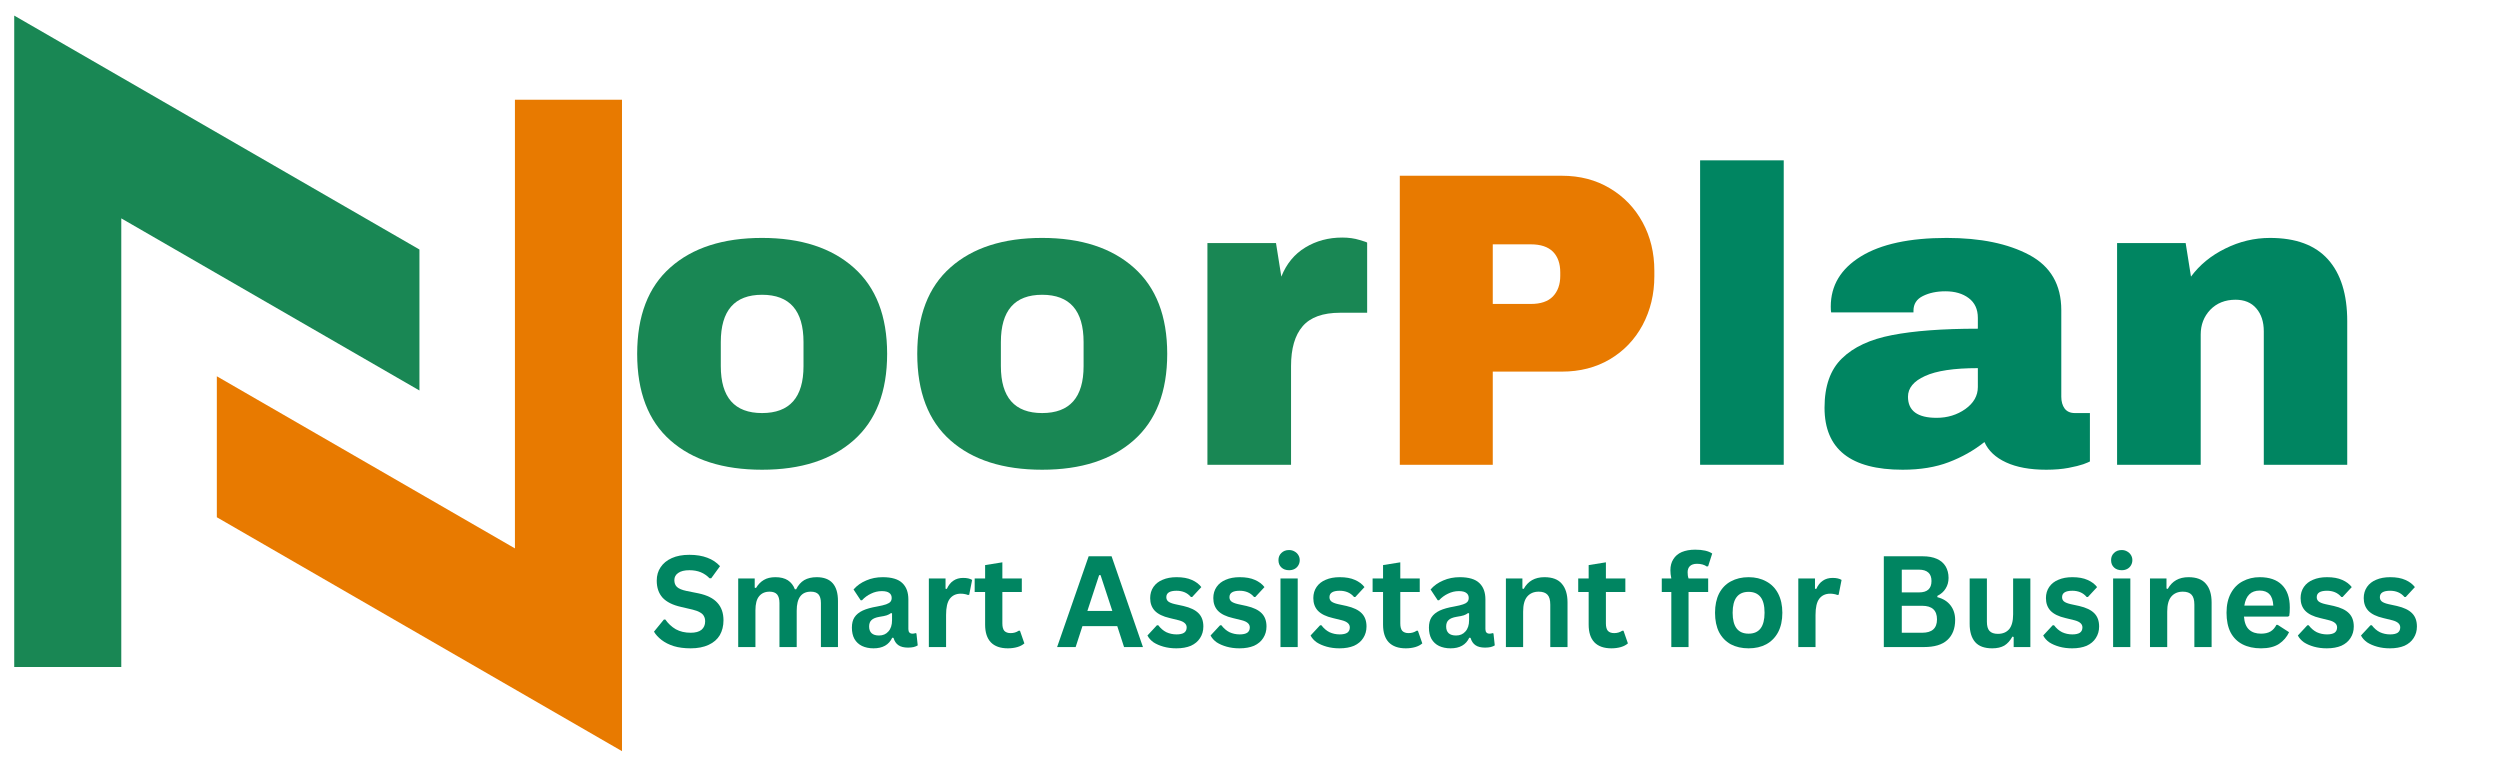
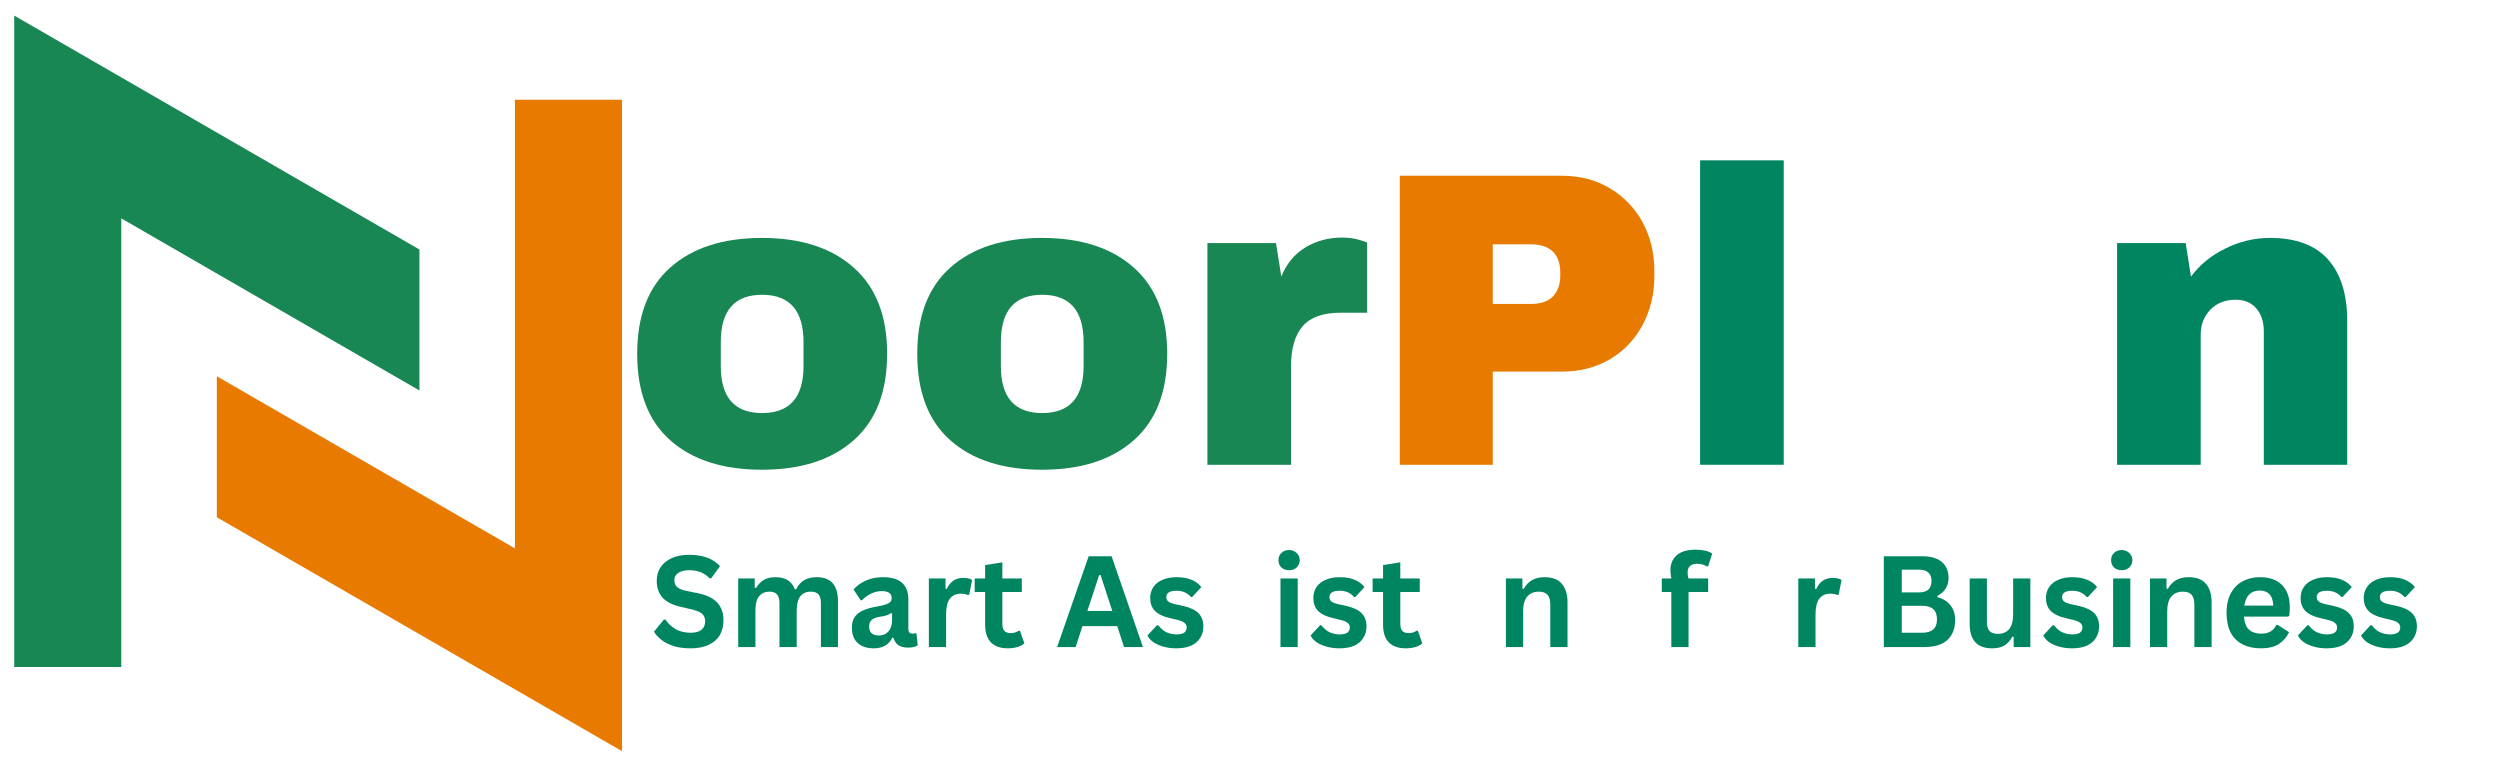
<svg xmlns="http://www.w3.org/2000/svg" width="284" zoomAndPan="magnify" viewBox="0 0 212.88 65.25" height="87" preserveAspectRatio="xMidYMid meet" version="1.0">
  <defs>
    <g />
    <clipPath id="8e735db344">
      <path d="M 1.148 1.332 L 36 1.332 L 36 57 L 1.148 57 Z M 1.148 1.332 " clip-rule="nonzero" />
    </clipPath>
  </defs>
  <path fill="#e87a00" d="M 43.812 46.723 L 18.414 32.059 L 18.414 44.07 L 52.934 64 L 52.934 8.496 L 43.812 8.496 L 43.812 46.723 " fill-opacity="1" fill-rule="nonzero" />
  <g clip-path="url(#8e735db344)">
    <path fill="#198754" d="M 1.152 1.328 L 1.152 56.828 L 10.273 56.828 L 10.273 18.605 L 35.676 33.27 L 35.676 21.258 L 1.152 1.328 " fill-opacity="1" fill-rule="nonzero" />
  </g>
  <g fill="#198754" fill-opacity="1">
    <g transform="translate(52.946, 39.599)">
      <g>
        <path d="M 11.922 -19.328 C 15.234 -19.328 17.836 -18.484 19.734 -16.797 C 21.629 -15.117 22.578 -12.672 22.578 -9.453 C 22.578 -6.223 21.629 -3.77 19.734 -2.094 C 17.836 -0.414 15.234 0.422 11.922 0.422 C 8.598 0.422 5.992 -0.41 4.109 -2.078 C 2.223 -3.742 1.281 -6.203 1.281 -9.453 C 1.281 -12.691 2.223 -15.145 4.109 -16.812 C 5.992 -18.488 8.598 -19.328 11.922 -19.328 Z M 11.922 -14.484 C 9.578 -14.484 8.406 -13.141 8.406 -10.453 L 8.406 -8.406 C 8.406 -5.738 9.578 -4.406 11.922 -4.406 C 14.273 -4.406 15.453 -5.738 15.453 -8.406 L 15.453 -10.453 C 15.453 -13.141 14.273 -14.484 11.922 -14.484 Z M 11.922 -14.484 " />
      </g>
    </g>
  </g>
  <g fill="#198754" fill-opacity="1">
    <g transform="translate(76.809, 39.599)">
      <g>
        <path d="M 11.922 -19.328 C 15.234 -19.328 17.836 -18.484 19.734 -16.797 C 21.629 -15.117 22.578 -12.672 22.578 -9.453 C 22.578 -6.223 21.629 -3.77 19.734 -2.094 C 17.836 -0.414 15.234 0.422 11.922 0.422 C 8.598 0.422 5.992 -0.41 4.109 -2.078 C 2.223 -3.742 1.281 -6.203 1.281 -9.453 C 1.281 -12.691 2.223 -15.145 4.109 -16.812 C 5.992 -18.488 8.598 -19.328 11.922 -19.328 Z M 11.922 -14.484 C 9.578 -14.484 8.406 -13.141 8.406 -10.453 L 8.406 -8.406 C 8.406 -5.738 9.578 -4.406 11.922 -4.406 C 14.273 -4.406 15.453 -5.738 15.453 -8.406 L 15.453 -10.453 C 15.453 -13.141 14.273 -14.484 11.922 -14.484 Z M 11.922 -14.484 " />
      </g>
    </g>
  </g>
  <g fill="#198754" fill-opacity="1">
    <g transform="translate(100.671, 39.599)">
      <g>
        <path d="M 13.625 -19.359 C 14.176 -19.359 14.664 -19.289 15.094 -19.156 C 15.531 -19.031 15.75 -18.953 15.75 -18.922 L 15.75 -12.953 L 13.453 -12.953 C 11.973 -12.953 10.906 -12.566 10.25 -11.797 C 9.594 -11.035 9.266 -9.906 9.266 -8.406 L 9.266 0 L 2.141 0 L 2.141 -18.891 L 7.984 -18.891 L 8.438 -16.031 C 8.875 -17.125 9.555 -17.953 10.484 -18.516 C 11.41 -19.078 12.457 -19.359 13.625 -19.359 Z M 13.625 -19.359 " />
      </g>
    </g>
  </g>
  <g fill="#e87a00" fill-opacity="1">
    <g transform="translate(116.562, 39.599)">
      <g>
        <path d="M 16.453 -24.625 C 17.984 -24.625 19.344 -24.27 20.531 -23.562 C 21.727 -22.852 22.66 -21.883 23.328 -20.656 C 23.992 -19.438 24.328 -18.062 24.328 -16.531 L 24.328 -16.062 C 24.328 -14.539 23.992 -13.156 23.328 -11.906 C 22.66 -10.664 21.727 -9.691 20.531 -8.984 C 19.344 -8.285 17.984 -7.938 16.453 -7.938 L 10.562 -7.938 L 10.562 0 L 2.641 0 L 2.641 -24.625 Z M 10.562 -13.703 L 13.812 -13.703 C 14.645 -13.703 15.27 -13.914 15.688 -14.344 C 16.102 -14.781 16.312 -15.363 16.312 -16.094 L 16.312 -16.391 C 16.312 -17.148 16.102 -17.738 15.688 -18.156 C 15.27 -18.57 14.645 -18.781 13.812 -18.781 L 10.562 -18.781 Z M 10.562 -13.703 " />
      </g>
    </g>
  </g>
  <g fill="#008561" fill-opacity="1">
    <g transform="translate(142.398, 39.599)">
      <g>
        <path d="M 2.391 0 L 2.391 -25.938 L 9.516 -25.938 L 9.516 0 Z M 2.391 0 " />
      </g>
    </g>
  </g>
  <g fill="#008561" fill-opacity="1">
    <g transform="translate(154.312, 39.599)">
      <g>
-         <path d="M 11.484 -19.328 C 14.367 -19.328 16.719 -18.844 18.531 -17.875 C 20.344 -16.906 21.25 -15.336 21.25 -13.172 L 21.25 -5.797 C 21.25 -5.391 21.344 -5.055 21.531 -4.797 C 21.727 -4.535 22.02 -4.406 22.406 -4.406 L 23.688 -4.406 L 23.688 -0.281 C 23.613 -0.238 23.426 -0.16 23.125 -0.047 C 22.832 0.055 22.41 0.16 21.859 0.266 C 21.316 0.367 20.688 0.422 19.969 0.422 C 18.582 0.422 17.441 0.211 16.547 -0.203 C 15.648 -0.617 15.035 -1.195 14.703 -1.938 C 13.797 -1.219 12.781 -0.645 11.656 -0.219 C 10.539 0.207 9.234 0.422 7.734 0.422 C 3.297 0.422 1.078 -1.336 1.078 -4.859 C 1.078 -6.703 1.57 -8.102 2.562 -9.062 C 3.551 -10.031 4.973 -10.691 6.828 -11.047 C 8.691 -11.41 11.129 -11.594 14.141 -11.594 L 14.141 -12.516 C 14.141 -13.254 13.879 -13.816 13.359 -14.203 C 12.848 -14.586 12.188 -14.781 11.375 -14.781 C 10.633 -14.781 9.992 -14.645 9.453 -14.375 C 8.922 -14.113 8.656 -13.695 8.656 -13.125 L 8.656 -12.984 L 1.641 -12.984 C 1.617 -13.109 1.609 -13.273 1.609 -13.484 C 1.609 -15.273 2.461 -16.695 4.172 -17.75 C 5.879 -18.801 8.316 -19.328 11.484 -19.328 Z M 14.141 -8.234 C 12.109 -8.234 10.609 -8.008 9.641 -7.562 C 8.672 -7.125 8.188 -6.535 8.188 -5.797 C 8.188 -4.598 9 -4 10.625 -4 C 11.551 -4 12.367 -4.25 13.078 -4.75 C 13.785 -5.258 14.141 -5.883 14.141 -6.625 Z M 14.141 -8.234 " />
-       </g>
+         </g>
    </g>
  </g>
  <g fill="#008561" fill-opacity="1">
    <g transform="translate(178.174, 39.599)">
      <g>
        <path d="M 15.172 -19.328 C 17.367 -19.328 19.016 -18.719 20.109 -17.5 C 21.203 -16.281 21.75 -14.523 21.75 -12.234 L 21.75 0 L 14.641 0 L 14.641 -11.375 C 14.641 -12.188 14.426 -12.836 14 -13.328 C 13.582 -13.816 12.992 -14.062 12.234 -14.062 C 11.348 -14.062 10.629 -13.773 10.078 -13.203 C 9.535 -12.629 9.266 -11.926 9.266 -11.094 L 9.266 0 L 2.141 0 L 2.141 -18.891 L 7.984 -18.891 L 8.438 -16.031 C 9.176 -17.031 10.148 -17.828 11.359 -18.422 C 12.566 -19.023 13.836 -19.328 15.172 -19.328 Z M 15.172 -19.328 " />
      </g>
    </g>
  </g>
  <g fill="#008561" fill-opacity="1">
    <g transform="translate(55.347, 55.129)">
      <g>
        <path d="M 3.438 0.109 C 2.895 0.109 2.414 0.047 2 -0.078 C 1.582 -0.211 1.234 -0.391 0.953 -0.609 C 0.672 -0.828 0.457 -1.062 0.312 -1.312 L 1.156 -2.344 L 1.281 -2.344 C 1.52 -2 1.816 -1.723 2.172 -1.516 C 2.535 -1.316 2.957 -1.219 3.438 -1.219 C 3.844 -1.219 4.148 -1.301 4.359 -1.469 C 4.566 -1.645 4.672 -1.883 4.672 -2.188 C 4.672 -2.375 4.633 -2.523 4.562 -2.641 C 4.5 -2.766 4.391 -2.867 4.234 -2.953 C 4.078 -3.047 3.867 -3.125 3.609 -3.188 L 2.609 -3.422 C 1.91 -3.578 1.391 -3.836 1.047 -4.203 C 0.711 -4.578 0.547 -5.062 0.547 -5.656 C 0.547 -6.094 0.656 -6.473 0.875 -6.797 C 1.094 -7.129 1.41 -7.391 1.828 -7.578 C 2.242 -7.766 2.742 -7.859 3.328 -7.859 C 3.922 -7.859 4.43 -7.773 4.859 -7.609 C 5.285 -7.453 5.645 -7.211 5.938 -6.891 L 5.188 -5.859 L 5.047 -5.859 C 4.828 -6.086 4.578 -6.258 4.297 -6.375 C 4.016 -6.488 3.691 -6.547 3.328 -6.547 C 2.91 -6.547 2.594 -6.469 2.375 -6.312 C 2.156 -6.164 2.047 -5.961 2.047 -5.703 C 2.047 -5.461 2.117 -5.27 2.266 -5.125 C 2.422 -4.977 2.691 -4.863 3.078 -4.781 L 4.094 -4.578 C 4.844 -4.422 5.383 -4.148 5.719 -3.766 C 6.062 -3.391 6.234 -2.895 6.234 -2.281 C 6.234 -1.801 6.129 -1.379 5.922 -1.016 C 5.711 -0.66 5.395 -0.383 4.969 -0.188 C 4.551 0.008 4.039 0.109 3.438 0.109 Z M 3.438 0.109 " />
      </g>
    </g>
  </g>
  <g fill="#008561" fill-opacity="1">
    <g transform="translate(61.991, 55.129)">
      <g>
        <path d="M 0.844 0 L 0.844 -5.844 L 2.25 -5.844 L 2.25 -5.062 L 2.359 -5.031 C 2.547 -5.344 2.77 -5.57 3.031 -5.719 C 3.289 -5.875 3.617 -5.953 4.016 -5.953 C 4.453 -5.953 4.805 -5.863 5.078 -5.688 C 5.348 -5.508 5.547 -5.254 5.672 -4.922 L 5.781 -4.922 C 5.957 -5.273 6.188 -5.535 6.469 -5.703 C 6.758 -5.867 7.113 -5.953 7.531 -5.953 C 8.738 -5.953 9.344 -5.273 9.344 -3.922 L 9.344 0 L 7.891 0 L 7.891 -3.75 C 7.891 -4.082 7.82 -4.328 7.688 -4.484 C 7.551 -4.641 7.332 -4.719 7.031 -4.719 C 6.227 -4.719 5.828 -4.176 5.828 -3.094 L 5.828 0 L 4.359 0 L 4.359 -3.75 C 4.359 -4.082 4.289 -4.328 4.156 -4.484 C 4.02 -4.641 3.805 -4.719 3.516 -4.719 C 3.129 -4.719 2.832 -4.586 2.625 -4.328 C 2.414 -4.078 2.312 -3.676 2.312 -3.125 L 2.312 0 Z M 0.844 0 " />
      </g>
    </g>
  </g>
  <g fill="#008561" fill-opacity="1">
    <g transform="translate(72.083, 55.129)">
      <g>
        <path d="M 2.281 0.109 C 1.906 0.109 1.578 0.039 1.297 -0.094 C 1.023 -0.227 0.812 -0.426 0.656 -0.688 C 0.508 -0.957 0.438 -1.281 0.438 -1.656 C 0.438 -2.008 0.508 -2.301 0.656 -2.531 C 0.812 -2.77 1.047 -2.961 1.359 -3.109 C 1.672 -3.254 2.078 -3.367 2.578 -3.453 C 2.922 -3.516 3.18 -3.578 3.359 -3.641 C 3.547 -3.711 3.672 -3.789 3.734 -3.875 C 3.797 -3.957 3.828 -4.062 3.828 -4.188 C 3.828 -4.375 3.758 -4.516 3.625 -4.609 C 3.5 -4.711 3.285 -4.766 2.984 -4.766 C 2.66 -4.766 2.352 -4.691 2.062 -4.547 C 1.77 -4.41 1.516 -4.223 1.297 -3.984 L 1.188 -3.984 L 0.578 -4.906 C 0.867 -5.238 1.227 -5.492 1.656 -5.672 C 2.082 -5.859 2.551 -5.953 3.062 -5.953 C 3.832 -5.953 4.391 -5.785 4.734 -5.453 C 5.078 -5.129 5.25 -4.664 5.25 -4.062 L 5.25 -1.531 C 5.25 -1.27 5.367 -1.141 5.609 -1.141 C 5.691 -1.141 5.773 -1.156 5.859 -1.188 L 5.938 -1.156 L 6.047 -0.141 C 5.961 -0.086 5.848 -0.039 5.703 0 C 5.555 0.031 5.395 0.047 5.219 0.047 C 4.875 0.047 4.602 -0.02 4.406 -0.156 C 4.207 -0.289 4.066 -0.5 3.984 -0.781 L 3.875 -0.797 C 3.594 -0.191 3.062 0.109 2.281 0.109 Z M 2.75 -0.984 C 3.082 -0.984 3.348 -1.098 3.547 -1.328 C 3.754 -1.555 3.859 -1.875 3.859 -2.281 L 3.859 -2.875 L 3.766 -2.891 C 3.672 -2.816 3.551 -2.754 3.406 -2.703 C 3.27 -2.66 3.066 -2.617 2.797 -2.578 C 2.473 -2.523 2.242 -2.43 2.109 -2.297 C 1.973 -2.172 1.906 -1.988 1.906 -1.75 C 1.906 -1.5 1.977 -1.305 2.125 -1.172 C 2.27 -1.047 2.477 -0.984 2.75 -0.984 Z M 2.75 -0.984 " />
      </g>
    </g>
  </g>
  <g fill="#008561" fill-opacity="1">
    <g transform="translate(78.234, 55.129)">
      <g>
        <path d="M 0.844 0 L 0.844 -5.844 L 2.266 -5.844 L 2.266 -4.969 L 2.375 -4.953 C 2.52 -5.273 2.707 -5.508 2.938 -5.656 C 3.164 -5.812 3.441 -5.891 3.766 -5.891 C 4.098 -5.891 4.352 -5.832 4.531 -5.719 L 4.281 -4.453 L 4.172 -4.438 C 4.078 -4.477 3.984 -4.504 3.891 -4.516 C 3.805 -4.535 3.695 -4.547 3.562 -4.547 C 3.156 -4.547 2.844 -4.398 2.625 -4.109 C 2.414 -3.828 2.312 -3.367 2.312 -2.734 L 2.312 0 Z M 0.844 0 " />
      </g>
    </g>
  </g>
  <g fill="#008561" fill-opacity="1">
    <g transform="translate(82.81, 55.129)">
      <g>
        <path d="M 4.031 -1.391 L 4.406 -0.312 C 4.25 -0.176 4.051 -0.07 3.812 0 C 3.57 0.07 3.301 0.109 3 0.109 C 2.363 0.109 1.879 -0.062 1.547 -0.406 C 1.223 -0.75 1.062 -1.25 1.062 -1.906 L 1.062 -4.688 L 0.172 -4.688 L 0.172 -5.844 L 1.062 -5.844 L 1.062 -6.984 L 2.531 -7.219 L 2.531 -5.844 L 4.188 -5.844 L 4.188 -4.688 L 2.531 -4.688 L 2.531 -2.016 C 2.531 -1.723 2.586 -1.508 2.703 -1.375 C 2.828 -1.25 3.004 -1.188 3.234 -1.188 C 3.492 -1.188 3.723 -1.254 3.922 -1.391 Z M 4.031 -1.391 " />
      </g>
    </g>
  </g>
  <g fill="#008561" fill-opacity="1">
    <g transform="translate(87.343, 55.129)">
      <g />
    </g>
  </g>
  <g fill="#008561" fill-opacity="1">
    <g transform="translate(89.897, 55.129)">
      <g>
        <path d="M 7.422 0 L 5.812 0 L 5.234 -1.781 L 2.266 -1.781 L 1.688 0 L 0.109 0 L 2.797 -7.734 L 4.75 -7.734 Z M 3.688 -6.125 L 2.688 -3.078 L 4.812 -3.078 L 3.812 -6.125 Z M 3.688 -6.125 " />
      </g>
    </g>
  </g>
  <g fill="#008561" fill-opacity="1">
    <g transform="translate(97.435, 55.129)">
      <g>
        <path d="M 2.734 0.109 C 2.336 0.109 1.973 0.062 1.641 -0.031 C 1.305 -0.125 1.02 -0.25 0.781 -0.406 C 0.551 -0.57 0.379 -0.766 0.266 -0.984 L 1.078 -1.859 L 1.188 -1.859 C 1.383 -1.598 1.613 -1.398 1.875 -1.266 C 2.145 -1.141 2.438 -1.078 2.75 -1.078 C 3.031 -1.078 3.242 -1.125 3.391 -1.219 C 3.535 -1.32 3.609 -1.473 3.609 -1.672 C 3.609 -1.816 3.555 -1.938 3.453 -2.031 C 3.348 -2.133 3.176 -2.219 2.938 -2.281 L 2.172 -2.469 C 1.586 -2.602 1.16 -2.812 0.891 -3.094 C 0.629 -3.375 0.5 -3.734 0.5 -4.172 C 0.5 -4.535 0.594 -4.852 0.781 -5.125 C 0.969 -5.395 1.227 -5.598 1.562 -5.734 C 1.895 -5.879 2.289 -5.953 2.75 -5.953 C 3.27 -5.953 3.703 -5.875 4.047 -5.719 C 4.391 -5.57 4.66 -5.367 4.859 -5.109 L 4.078 -4.266 L 3.969 -4.266 C 3.812 -4.453 3.629 -4.586 3.422 -4.672 C 3.223 -4.754 3 -4.797 2.75 -4.797 C 2.164 -4.797 1.875 -4.613 1.875 -4.25 C 1.875 -4.102 1.926 -3.984 2.031 -3.891 C 2.145 -3.797 2.336 -3.719 2.609 -3.656 L 3.328 -3.5 C 3.922 -3.363 4.352 -3.156 4.625 -2.875 C 4.895 -2.602 5.031 -2.227 5.031 -1.75 C 5.031 -1.383 4.938 -1.055 4.75 -0.766 C 4.57 -0.484 4.312 -0.266 3.969 -0.109 C 3.625 0.035 3.211 0.109 2.734 0.109 Z M 2.734 0.109 " />
      </g>
    </g>
  </g>
  <g fill="#008561" fill-opacity="1">
    <g transform="translate(102.814, 55.129)">
      <g>
-         <path d="M 2.734 0.109 C 2.336 0.109 1.973 0.062 1.641 -0.031 C 1.305 -0.125 1.02 -0.25 0.781 -0.406 C 0.551 -0.57 0.379 -0.766 0.266 -0.984 L 1.078 -1.859 L 1.188 -1.859 C 1.383 -1.598 1.613 -1.398 1.875 -1.266 C 2.145 -1.141 2.438 -1.078 2.75 -1.078 C 3.031 -1.078 3.242 -1.125 3.391 -1.219 C 3.535 -1.32 3.609 -1.473 3.609 -1.672 C 3.609 -1.816 3.555 -1.938 3.453 -2.031 C 3.348 -2.133 3.176 -2.219 2.938 -2.281 L 2.172 -2.469 C 1.586 -2.602 1.16 -2.812 0.891 -3.094 C 0.629 -3.375 0.5 -3.734 0.5 -4.172 C 0.5 -4.535 0.594 -4.852 0.781 -5.125 C 0.969 -5.395 1.227 -5.598 1.562 -5.734 C 1.895 -5.879 2.289 -5.953 2.75 -5.953 C 3.27 -5.953 3.703 -5.875 4.047 -5.719 C 4.391 -5.57 4.66 -5.367 4.859 -5.109 L 4.078 -4.266 L 3.969 -4.266 C 3.812 -4.453 3.629 -4.586 3.422 -4.672 C 3.223 -4.754 3 -4.797 2.75 -4.797 C 2.164 -4.797 1.875 -4.613 1.875 -4.25 C 1.875 -4.102 1.926 -3.984 2.031 -3.891 C 2.145 -3.797 2.336 -3.719 2.609 -3.656 L 3.328 -3.5 C 3.922 -3.363 4.352 -3.156 4.625 -2.875 C 4.895 -2.602 5.031 -2.227 5.031 -1.75 C 5.031 -1.383 4.938 -1.055 4.75 -0.766 C 4.57 -0.484 4.312 -0.266 3.969 -0.109 C 3.625 0.035 3.211 0.109 2.734 0.109 Z M 2.734 0.109 " />
-       </g>
+         </g>
    </g>
  </g>
  <g fill="#008561" fill-opacity="1">
    <g transform="translate(108.193, 55.129)">
      <g>
        <path d="M 1.578 -6.547 C 1.305 -6.547 1.086 -6.625 0.922 -6.781 C 0.754 -6.938 0.672 -7.145 0.672 -7.406 C 0.672 -7.656 0.754 -7.859 0.922 -8.016 C 1.086 -8.18 1.305 -8.266 1.578 -8.266 C 1.754 -8.266 1.91 -8.223 2.047 -8.141 C 2.18 -8.066 2.285 -7.969 2.359 -7.844 C 2.441 -7.719 2.484 -7.57 2.484 -7.406 C 2.484 -7.238 2.441 -7.086 2.359 -6.953 C 2.285 -6.828 2.18 -6.727 2.047 -6.656 C 1.91 -6.582 1.754 -6.547 1.578 -6.547 Z M 0.844 0 L 0.844 -5.844 L 2.312 -5.844 L 2.312 0 Z M 0.844 0 " />
      </g>
    </g>
  </g>
  <g fill="#008561" fill-opacity="1">
    <g transform="translate(111.335, 55.129)">
      <g>
        <path d="M 2.734 0.109 C 2.336 0.109 1.973 0.062 1.641 -0.031 C 1.305 -0.125 1.02 -0.25 0.781 -0.406 C 0.551 -0.57 0.379 -0.766 0.266 -0.984 L 1.078 -1.859 L 1.188 -1.859 C 1.383 -1.598 1.613 -1.398 1.875 -1.266 C 2.145 -1.141 2.438 -1.078 2.75 -1.078 C 3.031 -1.078 3.242 -1.125 3.391 -1.219 C 3.535 -1.32 3.609 -1.473 3.609 -1.672 C 3.609 -1.816 3.555 -1.938 3.453 -2.031 C 3.348 -2.133 3.176 -2.219 2.938 -2.281 L 2.172 -2.469 C 1.586 -2.602 1.16 -2.812 0.891 -3.094 C 0.629 -3.375 0.5 -3.734 0.5 -4.172 C 0.5 -4.535 0.594 -4.852 0.781 -5.125 C 0.969 -5.395 1.227 -5.598 1.562 -5.734 C 1.895 -5.879 2.289 -5.953 2.75 -5.953 C 3.27 -5.953 3.703 -5.875 4.047 -5.719 C 4.391 -5.57 4.66 -5.367 4.859 -5.109 L 4.078 -4.266 L 3.969 -4.266 C 3.812 -4.453 3.629 -4.586 3.422 -4.672 C 3.223 -4.754 3 -4.797 2.75 -4.797 C 2.164 -4.797 1.875 -4.613 1.875 -4.25 C 1.875 -4.102 1.926 -3.984 2.031 -3.891 C 2.145 -3.797 2.336 -3.719 2.609 -3.656 L 3.328 -3.5 C 3.922 -3.363 4.352 -3.156 4.625 -2.875 C 4.895 -2.602 5.031 -2.227 5.031 -1.75 C 5.031 -1.383 4.938 -1.055 4.75 -0.766 C 4.57 -0.484 4.312 -0.266 3.969 -0.109 C 3.625 0.035 3.211 0.109 2.734 0.109 Z M 2.734 0.109 " />
      </g>
    </g>
  </g>
  <g fill="#008561" fill-opacity="1">
    <g transform="translate(116.714, 55.129)">
      <g>
        <path d="M 4.031 -1.391 L 4.406 -0.312 C 4.25 -0.176 4.051 -0.07 3.812 0 C 3.57 0.07 3.301 0.109 3 0.109 C 2.363 0.109 1.879 -0.062 1.547 -0.406 C 1.223 -0.75 1.062 -1.25 1.062 -1.906 L 1.062 -4.688 L 0.172 -4.688 L 0.172 -5.844 L 1.062 -5.844 L 1.062 -6.984 L 2.531 -7.219 L 2.531 -5.844 L 4.188 -5.844 L 4.188 -4.688 L 2.531 -4.688 L 2.531 -2.016 C 2.531 -1.723 2.586 -1.508 2.703 -1.375 C 2.828 -1.25 3.004 -1.188 3.234 -1.188 C 3.492 -1.188 3.723 -1.254 3.922 -1.391 Z M 4.031 -1.391 " />
      </g>
    </g>
  </g>
  <g fill="#008561" fill-opacity="1">
    <g transform="translate(121.247, 55.129)">
      <g>
-         <path d="M 2.281 0.109 C 1.906 0.109 1.578 0.039 1.297 -0.094 C 1.023 -0.227 0.812 -0.426 0.656 -0.688 C 0.508 -0.957 0.438 -1.281 0.438 -1.656 C 0.438 -2.008 0.508 -2.301 0.656 -2.531 C 0.812 -2.77 1.047 -2.961 1.359 -3.109 C 1.672 -3.254 2.078 -3.367 2.578 -3.453 C 2.922 -3.516 3.18 -3.578 3.359 -3.641 C 3.547 -3.711 3.672 -3.789 3.734 -3.875 C 3.797 -3.957 3.828 -4.062 3.828 -4.188 C 3.828 -4.375 3.758 -4.516 3.625 -4.609 C 3.5 -4.711 3.285 -4.766 2.984 -4.766 C 2.66 -4.766 2.352 -4.691 2.062 -4.547 C 1.77 -4.41 1.516 -4.223 1.297 -3.984 L 1.188 -3.984 L 0.578 -4.906 C 0.867 -5.238 1.227 -5.492 1.656 -5.672 C 2.082 -5.859 2.551 -5.953 3.062 -5.953 C 3.832 -5.953 4.391 -5.785 4.734 -5.453 C 5.078 -5.129 5.25 -4.664 5.25 -4.062 L 5.25 -1.531 C 5.25 -1.27 5.367 -1.141 5.609 -1.141 C 5.691 -1.141 5.773 -1.156 5.859 -1.188 L 5.938 -1.156 L 6.047 -0.141 C 5.961 -0.086 5.848 -0.039 5.703 0 C 5.555 0.031 5.395 0.047 5.219 0.047 C 4.875 0.047 4.602 -0.02 4.406 -0.156 C 4.207 -0.289 4.066 -0.5 3.984 -0.781 L 3.875 -0.797 C 3.594 -0.191 3.062 0.109 2.281 0.109 Z M 2.75 -0.984 C 3.082 -0.984 3.348 -1.098 3.547 -1.328 C 3.754 -1.555 3.859 -1.875 3.859 -2.281 L 3.859 -2.875 L 3.766 -2.891 C 3.672 -2.816 3.551 -2.754 3.406 -2.703 C 3.27 -2.66 3.066 -2.617 2.797 -2.578 C 2.473 -2.523 2.242 -2.43 2.109 -2.297 C 1.973 -2.172 1.906 -1.988 1.906 -1.75 C 1.906 -1.5 1.977 -1.305 2.125 -1.172 C 2.27 -1.047 2.477 -0.984 2.75 -0.984 Z M 2.75 -0.984 " />
-       </g>
+         </g>
    </g>
  </g>
  <g fill="#008561" fill-opacity="1">
    <g transform="translate(127.399, 55.129)">
      <g>
        <path d="M 0.844 0 L 0.844 -5.844 L 2.25 -5.844 L 2.25 -4.984 L 2.359 -4.953 C 2.723 -5.617 3.312 -5.953 4.125 -5.953 C 4.801 -5.953 5.297 -5.766 5.609 -5.391 C 5.93 -5.023 6.094 -4.492 6.094 -3.797 L 6.094 0 L 4.625 0 L 4.625 -3.609 C 4.625 -4.004 4.547 -4.285 4.391 -4.453 C 4.234 -4.629 3.984 -4.719 3.641 -4.719 C 3.223 -4.719 2.895 -4.578 2.656 -4.297 C 2.426 -4.023 2.312 -3.598 2.312 -3.016 L 2.312 0 Z M 0.844 0 " />
      </g>
    </g>
  </g>
  <g fill="#008561" fill-opacity="1">
    <g transform="translate(134.232, 55.129)">
      <g>
-         <path d="M 4.031 -1.391 L 4.406 -0.312 C 4.25 -0.176 4.051 -0.07 3.812 0 C 3.57 0.07 3.301 0.109 3 0.109 C 2.363 0.109 1.879 -0.062 1.547 -0.406 C 1.223 -0.75 1.062 -1.25 1.062 -1.906 L 1.062 -4.688 L 0.172 -4.688 L 0.172 -5.844 L 1.062 -5.844 L 1.062 -6.984 L 2.531 -7.219 L 2.531 -5.844 L 4.188 -5.844 L 4.188 -4.688 L 2.531 -4.688 L 2.531 -2.016 C 2.531 -1.723 2.586 -1.508 2.703 -1.375 C 2.828 -1.25 3.004 -1.188 3.234 -1.188 C 3.492 -1.188 3.723 -1.254 3.922 -1.391 Z M 4.031 -1.391 " />
-       </g>
+         </g>
    </g>
  </g>
  <g fill="#008561" fill-opacity="1">
    <g transform="translate(138.765, 55.129)">
      <g />
    </g>
  </g>
  <g fill="#008561" fill-opacity="1">
    <g transform="translate(141.32, 55.129)">
      <g>
        <path d="M 1.016 0 L 1.016 -4.688 L 0.203 -4.688 L 0.203 -5.844 L 1.016 -5.844 C 0.961 -6.094 0.938 -6.328 0.938 -6.547 C 0.938 -6.91 1.02 -7.223 1.188 -7.484 C 1.352 -7.754 1.594 -7.957 1.906 -8.094 C 2.227 -8.227 2.609 -8.297 3.047 -8.297 C 3.691 -8.297 4.176 -8.188 4.5 -7.969 L 4.156 -6.891 L 4.047 -6.859 C 3.828 -7.016 3.547 -7.094 3.203 -7.094 C 2.93 -7.094 2.727 -7.023 2.594 -6.891 C 2.469 -6.766 2.406 -6.594 2.406 -6.375 C 2.406 -6.281 2.41 -6.191 2.422 -6.109 C 2.43 -6.035 2.453 -5.945 2.484 -5.844 L 4.156 -5.844 L 4.156 -4.688 L 2.484 -4.688 L 2.484 0 Z M 1.016 0 " />
      </g>
    </g>
  </g>
  <g fill="#008561" fill-opacity="1">
    <g transform="translate(145.53, 55.129)">
      <g>
-         <path d="M 3.391 0.109 C 2.816 0.109 2.312 -0.004 1.875 -0.234 C 1.445 -0.473 1.113 -0.816 0.875 -1.266 C 0.645 -1.723 0.531 -2.273 0.531 -2.922 C 0.531 -3.555 0.645 -4.102 0.875 -4.562 C 1.113 -5.02 1.445 -5.363 1.875 -5.594 C 2.312 -5.832 2.816 -5.953 3.391 -5.953 C 3.961 -5.953 4.461 -5.832 4.891 -5.594 C 5.328 -5.363 5.664 -5.02 5.906 -4.562 C 6.145 -4.102 6.266 -3.555 6.266 -2.922 C 6.266 -2.273 6.145 -1.723 5.906 -1.266 C 5.664 -0.816 5.328 -0.473 4.891 -0.234 C 4.461 -0.004 3.961 0.109 3.391 0.109 Z M 3.391 -1.141 C 4.297 -1.141 4.75 -1.734 4.75 -2.922 C 4.75 -3.535 4.633 -3.984 4.406 -4.266 C 4.176 -4.555 3.836 -4.703 3.391 -4.703 C 2.484 -4.703 2.031 -4.109 2.031 -2.922 C 2.031 -1.734 2.484 -1.141 3.391 -1.141 Z M 3.391 -1.141 " />
-       </g>
+         </g>
    </g>
  </g>
  <g fill="#008561" fill-opacity="1">
    <g transform="translate(152.311, 55.129)">
      <g>
        <path d="M 0.844 0 L 0.844 -5.844 L 2.266 -5.844 L 2.266 -4.969 L 2.375 -4.953 C 2.52 -5.273 2.707 -5.508 2.938 -5.656 C 3.164 -5.812 3.441 -5.891 3.766 -5.891 C 4.098 -5.891 4.352 -5.832 4.531 -5.719 L 4.281 -4.453 L 4.172 -4.438 C 4.078 -4.477 3.984 -4.504 3.891 -4.516 C 3.805 -4.535 3.695 -4.547 3.562 -4.547 C 3.156 -4.547 2.844 -4.398 2.625 -4.109 C 2.414 -3.828 2.312 -3.367 2.312 -2.734 L 2.312 0 Z M 0.844 0 " />
      </g>
    </g>
  </g>
  <g fill="#008561" fill-opacity="1">
    <g transform="translate(156.886, 55.129)">
      <g />
    </g>
  </g>
  <g fill="#008561" fill-opacity="1">
    <g transform="translate(159.441, 55.129)">
      <g>
        <path d="M 1 0 L 1 -7.734 L 4.312 -7.734 C 4.789 -7.734 5.191 -7.66 5.516 -7.516 C 5.848 -7.367 6.098 -7.156 6.266 -6.875 C 6.43 -6.594 6.516 -6.266 6.516 -5.891 C 6.516 -5.547 6.43 -5.242 6.266 -4.984 C 6.109 -4.723 5.875 -4.516 5.562 -4.359 L 5.562 -4.25 C 6.051 -4.125 6.426 -3.891 6.688 -3.547 C 6.945 -3.211 7.078 -2.801 7.078 -2.312 C 7.078 -1.57 6.852 -1 6.406 -0.594 C 5.969 -0.195 5.305 0 4.422 0 Z M 4 -4.656 C 4.707 -4.656 5.062 -4.977 5.062 -5.625 C 5.062 -5.945 4.973 -6.188 4.797 -6.344 C 4.617 -6.508 4.352 -6.594 4 -6.594 L 2.531 -6.594 L 2.531 -4.656 Z M 4.266 -1.219 C 5.109 -1.219 5.531 -1.598 5.531 -2.359 C 5.531 -3.129 5.109 -3.516 4.266 -3.516 L 2.531 -3.516 L 2.531 -1.219 Z M 4.266 -1.219 " />
      </g>
    </g>
  </g>
  <g fill="#008561" fill-opacity="1">
    <g transform="translate(167.005, 55.129)">
      <g>
        <path d="M 2.672 0.109 C 2.016 0.109 1.531 -0.066 1.219 -0.422 C 0.906 -0.785 0.75 -1.301 0.75 -1.969 L 0.75 -5.844 L 2.219 -5.844 L 2.219 -2.156 C 2.219 -1.801 2.289 -1.539 2.438 -1.375 C 2.594 -1.207 2.832 -1.125 3.156 -1.125 C 3.562 -1.125 3.879 -1.254 4.109 -1.516 C 4.336 -1.785 4.453 -2.207 4.453 -2.781 L 4.453 -5.844 L 5.922 -5.844 L 5.922 0 L 4.5 0 L 4.5 -0.859 L 4.391 -0.891 C 4.203 -0.547 3.973 -0.289 3.703 -0.125 C 3.43 0.031 3.086 0.109 2.672 0.109 Z M 2.672 0.109 " />
      </g>
    </g>
  </g>
  <g fill="#008561" fill-opacity="1">
    <g transform="translate(173.754, 55.129)">
      <g>
        <path d="M 2.734 0.109 C 2.336 0.109 1.973 0.062 1.641 -0.031 C 1.305 -0.125 1.02 -0.25 0.781 -0.406 C 0.551 -0.57 0.379 -0.766 0.266 -0.984 L 1.078 -1.859 L 1.188 -1.859 C 1.383 -1.598 1.613 -1.398 1.875 -1.266 C 2.145 -1.141 2.438 -1.078 2.75 -1.078 C 3.031 -1.078 3.242 -1.125 3.391 -1.219 C 3.535 -1.32 3.609 -1.473 3.609 -1.672 C 3.609 -1.816 3.555 -1.938 3.453 -2.031 C 3.348 -2.133 3.176 -2.219 2.938 -2.281 L 2.172 -2.469 C 1.586 -2.602 1.16 -2.812 0.891 -3.094 C 0.629 -3.375 0.5 -3.734 0.5 -4.172 C 0.5 -4.535 0.594 -4.852 0.781 -5.125 C 0.969 -5.395 1.227 -5.598 1.562 -5.734 C 1.895 -5.879 2.289 -5.953 2.75 -5.953 C 3.27 -5.953 3.703 -5.875 4.047 -5.719 C 4.391 -5.57 4.66 -5.367 4.859 -5.109 L 4.078 -4.266 L 3.969 -4.266 C 3.812 -4.453 3.629 -4.586 3.422 -4.672 C 3.223 -4.754 3 -4.797 2.75 -4.797 C 2.164 -4.797 1.875 -4.613 1.875 -4.25 C 1.875 -4.102 1.926 -3.984 2.031 -3.891 C 2.145 -3.797 2.336 -3.719 2.609 -3.656 L 3.328 -3.5 C 3.922 -3.363 4.352 -3.156 4.625 -2.875 C 4.895 -2.602 5.031 -2.227 5.031 -1.75 C 5.031 -1.383 4.938 -1.055 4.75 -0.766 C 4.57 -0.484 4.312 -0.266 3.969 -0.109 C 3.625 0.035 3.211 0.109 2.734 0.109 Z M 2.734 0.109 " />
      </g>
    </g>
  </g>
  <g fill="#008561" fill-opacity="1">
    <g transform="translate(179.133, 55.129)">
      <g>
        <path d="M 1.578 -6.547 C 1.305 -6.547 1.086 -6.625 0.922 -6.781 C 0.754 -6.938 0.672 -7.145 0.672 -7.406 C 0.672 -7.656 0.754 -7.859 0.922 -8.016 C 1.086 -8.18 1.305 -8.266 1.578 -8.266 C 1.754 -8.266 1.91 -8.223 2.047 -8.141 C 2.18 -8.066 2.285 -7.969 2.359 -7.844 C 2.441 -7.719 2.484 -7.57 2.484 -7.406 C 2.484 -7.238 2.441 -7.086 2.359 -6.953 C 2.285 -6.828 2.18 -6.727 2.047 -6.656 C 1.91 -6.582 1.754 -6.547 1.578 -6.547 Z M 0.844 0 L 0.844 -5.844 L 2.312 -5.844 L 2.312 0 Z M 0.844 0 " />
      </g>
    </g>
  </g>
  <g fill="#008561" fill-opacity="1">
    <g transform="translate(182.275, 55.129)">
      <g>
        <path d="M 0.844 0 L 0.844 -5.844 L 2.25 -5.844 L 2.25 -4.984 L 2.359 -4.953 C 2.723 -5.617 3.312 -5.953 4.125 -5.953 C 4.801 -5.953 5.297 -5.766 5.609 -5.391 C 5.93 -5.023 6.094 -4.492 6.094 -3.797 L 6.094 0 L 4.625 0 L 4.625 -3.609 C 4.625 -4.004 4.547 -4.285 4.391 -4.453 C 4.234 -4.629 3.984 -4.719 3.641 -4.719 C 3.223 -4.719 2.895 -4.578 2.656 -4.297 C 2.426 -4.023 2.312 -3.598 2.312 -3.016 L 2.312 0 Z M 0.844 0 " />
      </g>
    </g>
  </g>
  <g fill="#008561" fill-opacity="1">
    <g transform="translate(189.109, 55.129)">
      <g>
        <path d="M 5.766 -2.594 L 2.016 -2.594 C 2.055 -2.082 2.203 -1.711 2.453 -1.484 C 2.703 -1.254 3.039 -1.141 3.469 -1.141 C 3.801 -1.141 4.07 -1.203 4.281 -1.328 C 4.488 -1.453 4.656 -1.641 4.781 -1.891 L 4.891 -1.891 L 5.859 -1.266 C 5.672 -0.859 5.383 -0.523 5 -0.266 C 4.613 -0.016 4.102 0.109 3.469 0.109 C 2.863 0.109 2.336 -0.004 1.891 -0.234 C 1.453 -0.461 1.113 -0.801 0.875 -1.25 C 0.645 -1.707 0.531 -2.266 0.531 -2.922 C 0.531 -3.578 0.656 -4.133 0.906 -4.594 C 1.156 -5.051 1.492 -5.391 1.922 -5.609 C 2.348 -5.836 2.828 -5.953 3.359 -5.953 C 4.18 -5.953 4.812 -5.734 5.25 -5.297 C 5.695 -4.859 5.922 -4.219 5.922 -3.375 C 5.922 -3.062 5.906 -2.82 5.875 -2.656 Z M 4.516 -3.531 C 4.492 -3.977 4.383 -4.301 4.188 -4.5 C 4 -4.707 3.723 -4.812 3.359 -4.812 C 2.617 -4.812 2.18 -4.383 2.047 -3.531 Z M 4.516 -3.531 " />
      </g>
    </g>
  </g>
  <g fill="#008561" fill-opacity="1">
    <g transform="translate(195.451, 55.129)">
      <g>
        <path d="M 2.734 0.109 C 2.336 0.109 1.973 0.062 1.641 -0.031 C 1.305 -0.125 1.02 -0.25 0.781 -0.406 C 0.551 -0.57 0.379 -0.766 0.266 -0.984 L 1.078 -1.859 L 1.188 -1.859 C 1.383 -1.598 1.613 -1.398 1.875 -1.266 C 2.145 -1.141 2.438 -1.078 2.75 -1.078 C 3.031 -1.078 3.242 -1.125 3.391 -1.219 C 3.535 -1.32 3.609 -1.473 3.609 -1.672 C 3.609 -1.816 3.555 -1.938 3.453 -2.031 C 3.348 -2.133 3.176 -2.219 2.938 -2.281 L 2.172 -2.469 C 1.586 -2.602 1.16 -2.812 0.891 -3.094 C 0.629 -3.375 0.5 -3.734 0.5 -4.172 C 0.5 -4.535 0.594 -4.852 0.781 -5.125 C 0.969 -5.395 1.227 -5.598 1.562 -5.734 C 1.895 -5.879 2.289 -5.953 2.75 -5.953 C 3.27 -5.953 3.703 -5.875 4.047 -5.719 C 4.391 -5.57 4.66 -5.367 4.859 -5.109 L 4.078 -4.266 L 3.969 -4.266 C 3.812 -4.453 3.629 -4.586 3.422 -4.672 C 3.223 -4.754 3 -4.797 2.75 -4.797 C 2.164 -4.797 1.875 -4.613 1.875 -4.25 C 1.875 -4.102 1.926 -3.984 2.031 -3.891 C 2.145 -3.797 2.336 -3.719 2.609 -3.656 L 3.328 -3.5 C 3.922 -3.363 4.352 -3.156 4.625 -2.875 C 4.895 -2.602 5.031 -2.227 5.031 -1.75 C 5.031 -1.383 4.938 -1.055 4.75 -0.766 C 4.57 -0.484 4.312 -0.266 3.969 -0.109 C 3.625 0.035 3.211 0.109 2.734 0.109 Z M 2.734 0.109 " />
      </g>
    </g>
  </g>
  <g fill="#008561" fill-opacity="1">
    <g transform="translate(200.83, 55.129)">
      <g>
        <path d="M 2.734 0.109 C 2.336 0.109 1.973 0.062 1.641 -0.031 C 1.305 -0.125 1.02 -0.25 0.781 -0.406 C 0.551 -0.57 0.379 -0.766 0.266 -0.984 L 1.078 -1.859 L 1.188 -1.859 C 1.383 -1.598 1.613 -1.398 1.875 -1.266 C 2.145 -1.141 2.438 -1.078 2.75 -1.078 C 3.031 -1.078 3.242 -1.125 3.391 -1.219 C 3.535 -1.32 3.609 -1.473 3.609 -1.672 C 3.609 -1.816 3.555 -1.938 3.453 -2.031 C 3.348 -2.133 3.176 -2.219 2.938 -2.281 L 2.172 -2.469 C 1.586 -2.602 1.16 -2.812 0.891 -3.094 C 0.629 -3.375 0.5 -3.734 0.5 -4.172 C 0.5 -4.535 0.594 -4.852 0.781 -5.125 C 0.969 -5.395 1.227 -5.598 1.562 -5.734 C 1.895 -5.879 2.289 -5.953 2.75 -5.953 C 3.27 -5.953 3.703 -5.875 4.047 -5.719 C 4.391 -5.57 4.66 -5.367 4.859 -5.109 L 4.078 -4.266 L 3.969 -4.266 C 3.812 -4.453 3.629 -4.586 3.422 -4.672 C 3.223 -4.754 3 -4.797 2.75 -4.797 C 2.164 -4.797 1.875 -4.613 1.875 -4.25 C 1.875 -4.102 1.926 -3.984 2.031 -3.891 C 2.145 -3.797 2.336 -3.719 2.609 -3.656 L 3.328 -3.5 C 3.922 -3.363 4.352 -3.156 4.625 -2.875 C 4.895 -2.602 5.031 -2.227 5.031 -1.75 C 5.031 -1.383 4.938 -1.055 4.75 -0.766 C 4.57 -0.484 4.312 -0.266 3.969 -0.109 C 3.625 0.035 3.211 0.109 2.734 0.109 Z M 2.734 0.109 " />
      </g>
    </g>
  </g>
</svg>